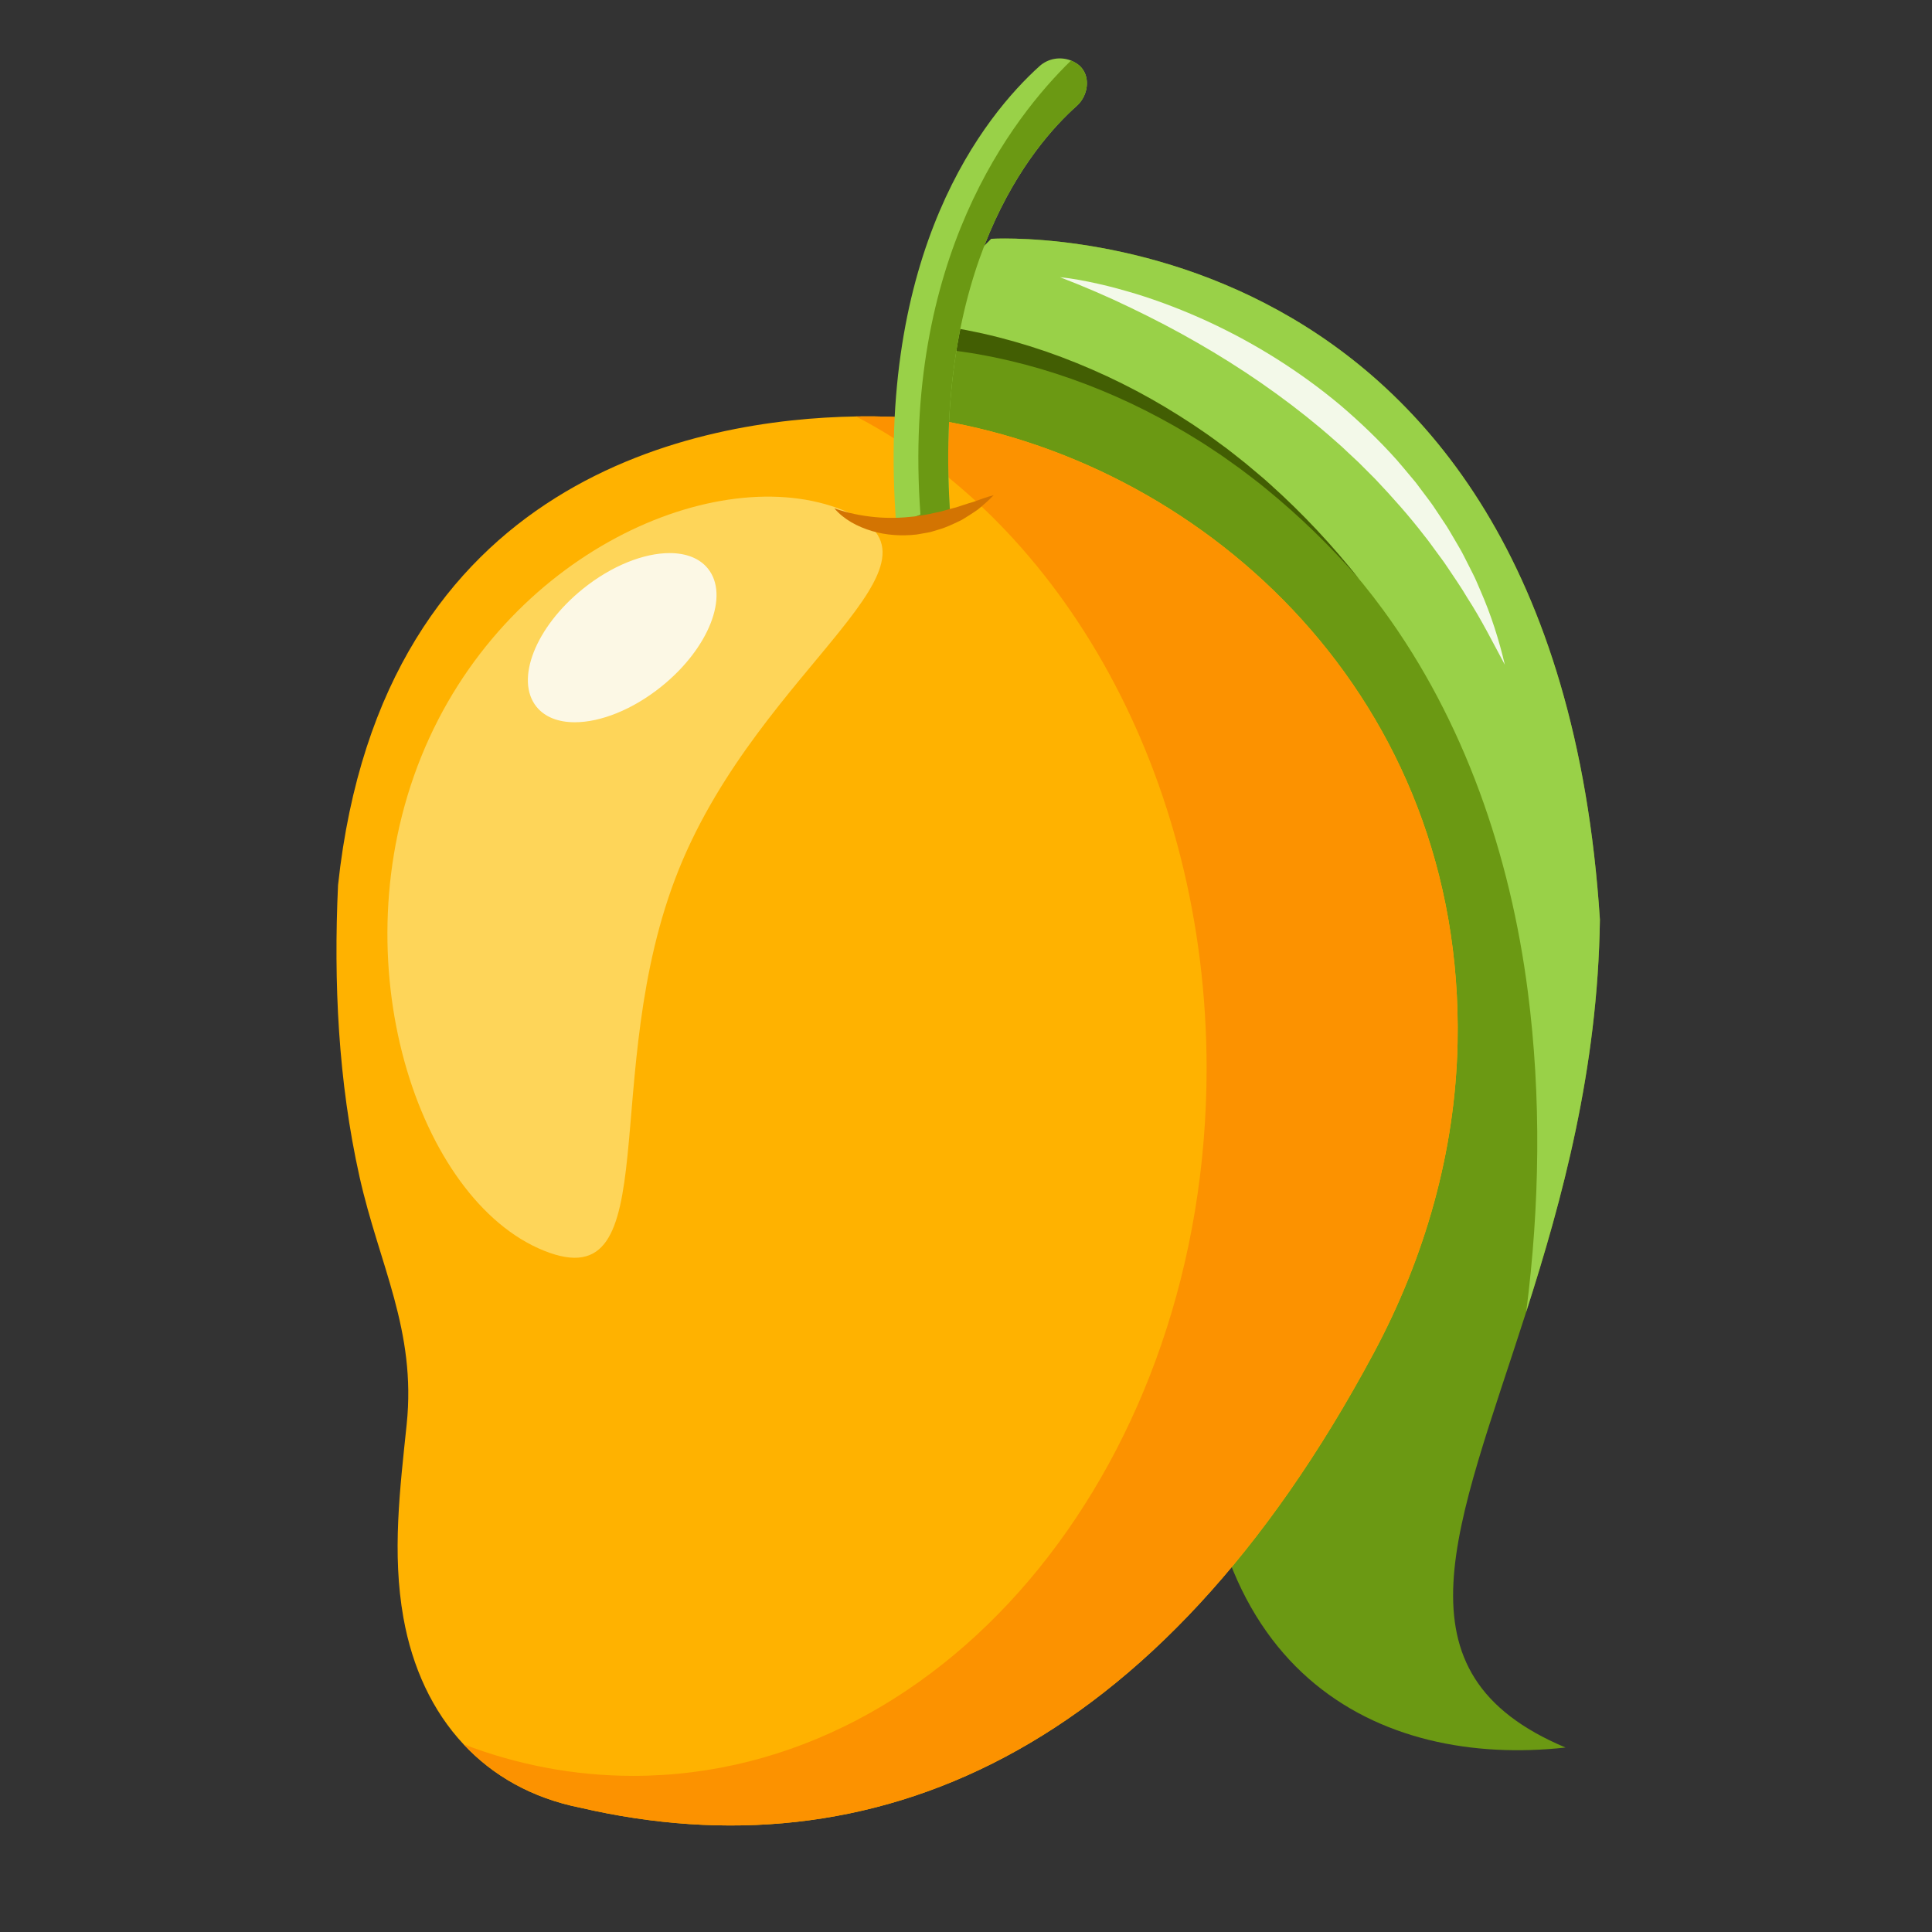
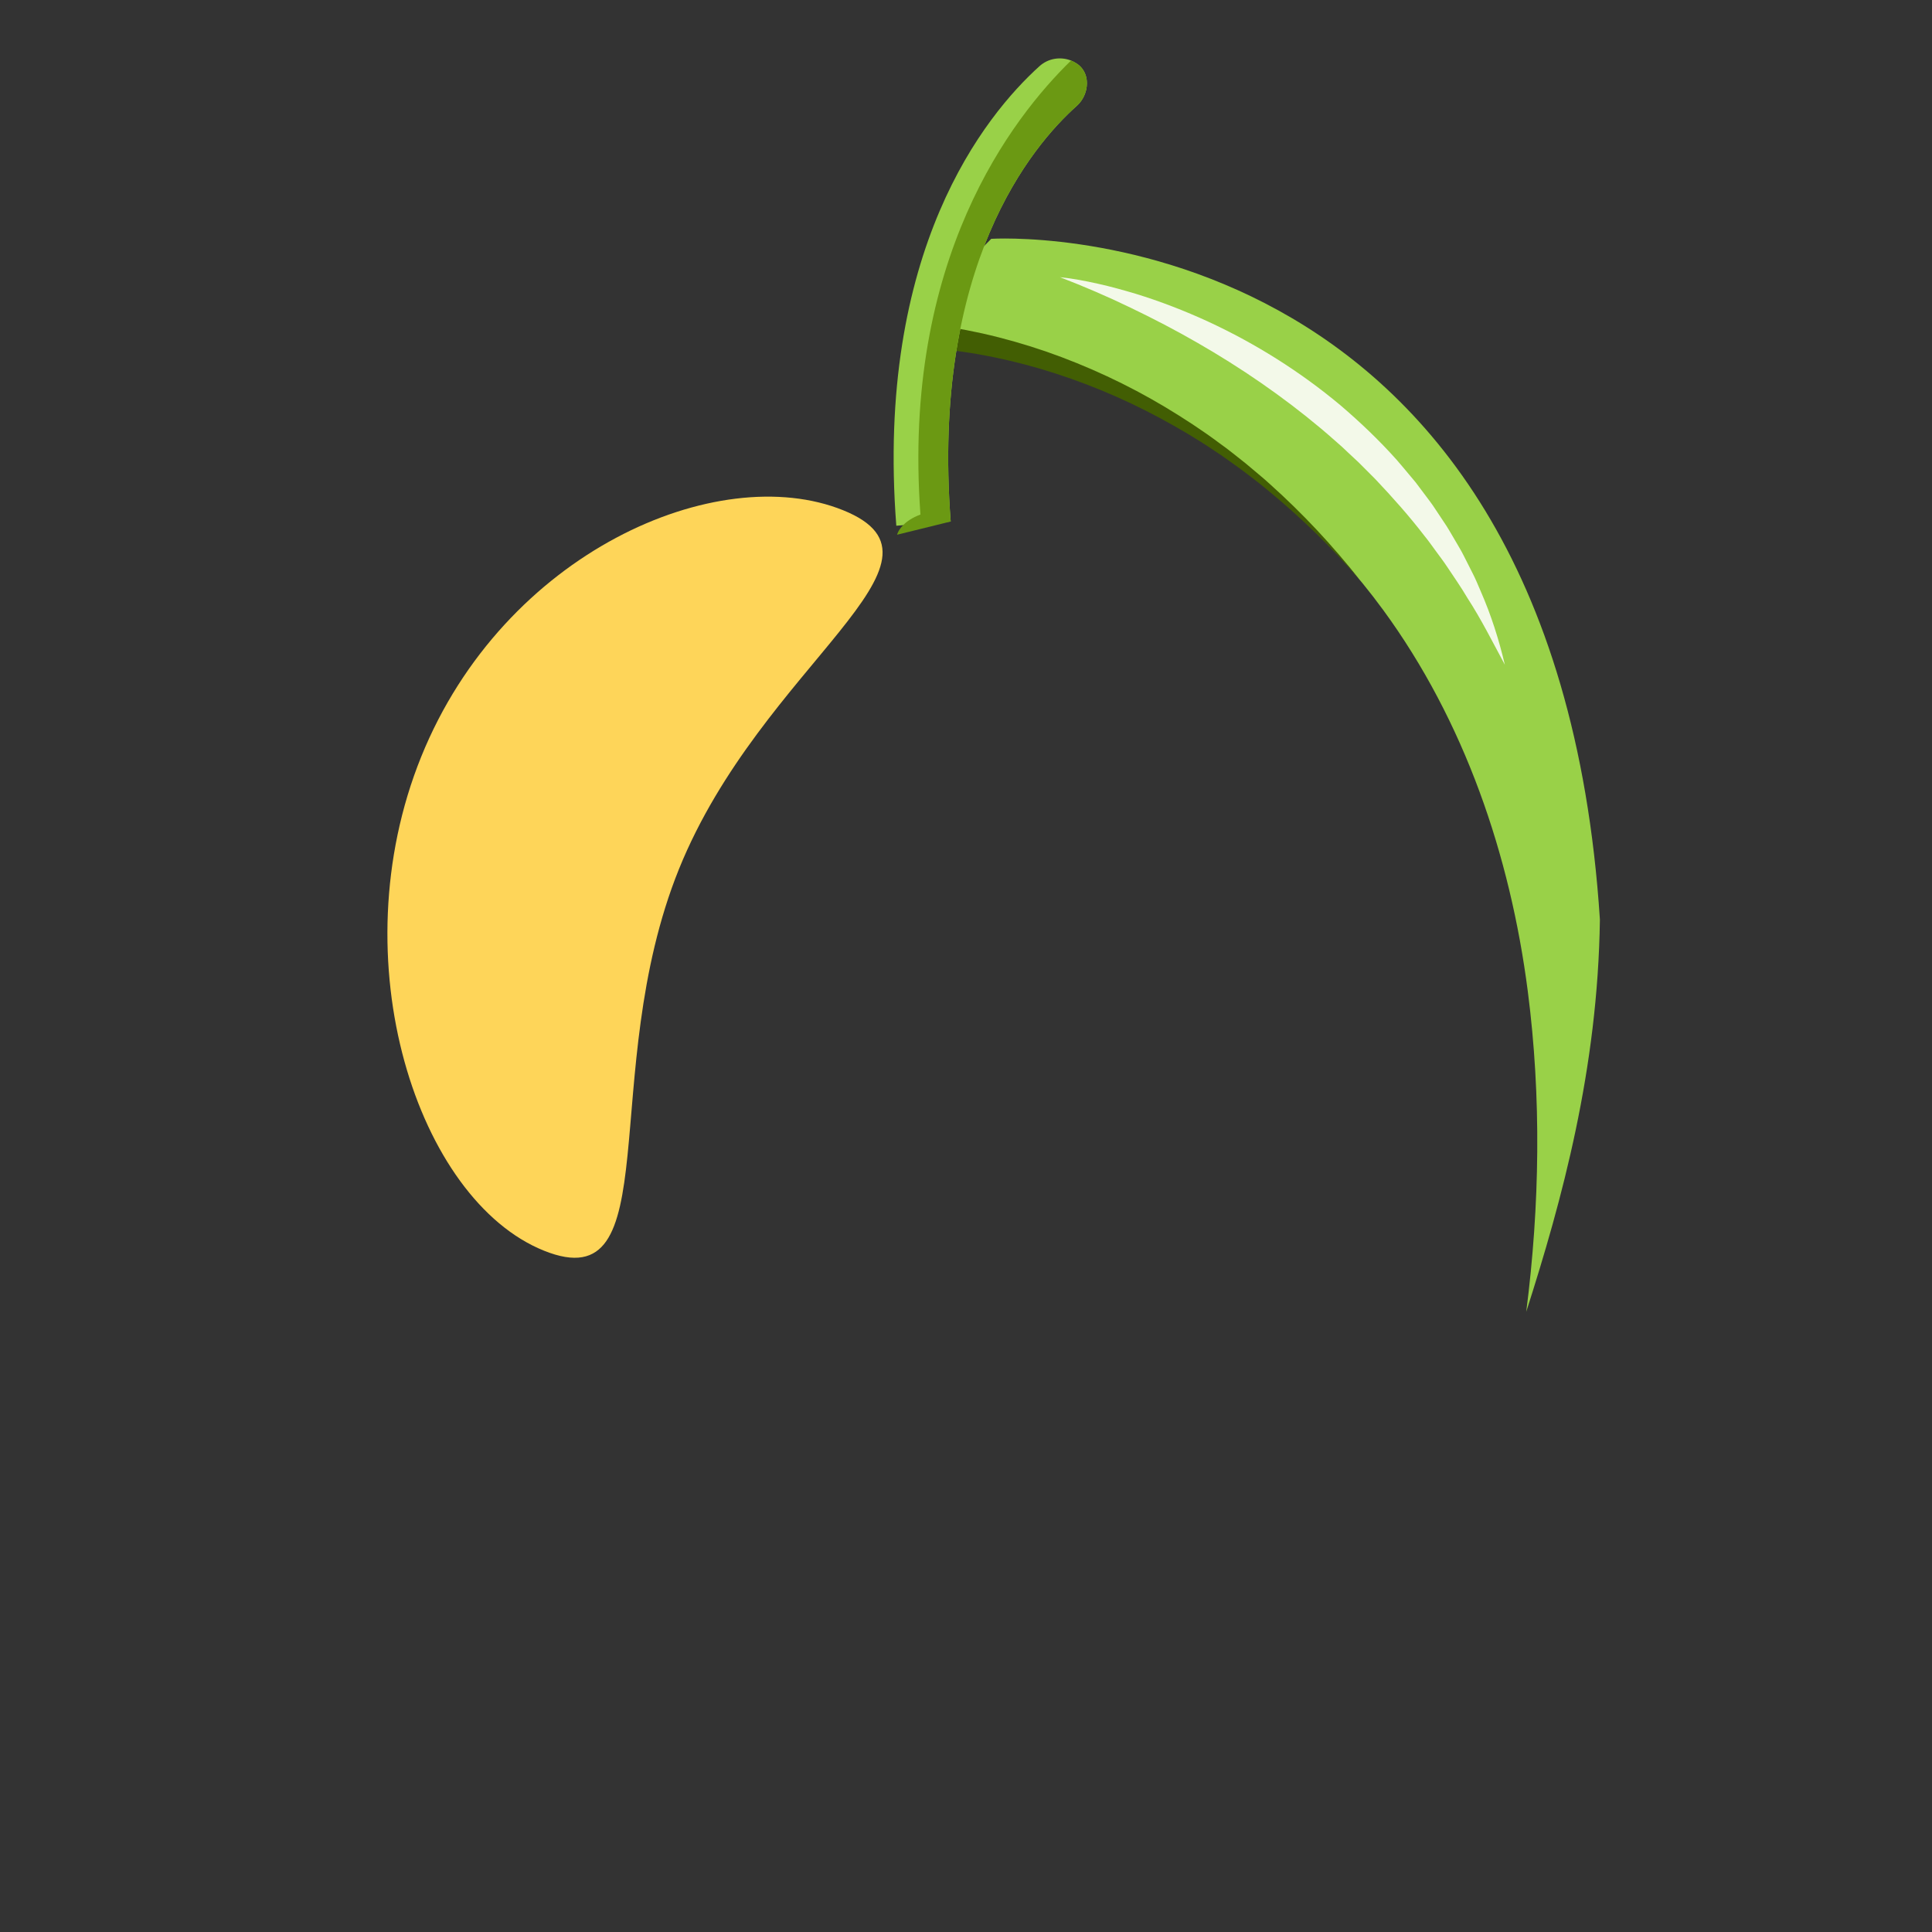
<svg xmlns="http://www.w3.org/2000/svg" width="256" zoomAndPan="magnify" viewBox="0 0 192 192" height="256" preserveAspectRatio="xMidYMid meet" version="1.0">
  <rect x="0" y="0" width="192" height="192" fill="#333333" stroke="none" />
  <defs>
    <clipPath id="1f60cd38d6">
      <path d="M 92.27 23.5 L 158.996 23.5 L 158.996 174 L 92.27 174 Z M 92.27 23.5 " clip-rule="nonzero" />
    </clipPath>
    <clipPath id="e3c2c8c2a3">
      <path d="M 92.602 23.5 L 158.996 23.5 L 158.996 130.668 L 92.602 130.668 Z M 92.602 23.5 " clip-rule="nonzero" />
    </clipPath>
    <clipPath id="36d38e64cd">
-       <path d="M 33.062 41 L 145 41 L 145 182 L 33.062 182 Z M 33.062 41 " clip-rule="nonzero" />
-     </clipPath>
+       </clipPath>
    <clipPath id="dd585efe3b">
      <path d="M 88 5.605 L 109 5.605 L 109 53 L 88 53 Z M 88 5.605 " clip-rule="nonzero" />
    </clipPath>
  </defs>
  <g clip-path="url(#1f60cd38d6)">
-     <path fill="#6b9913" d="M 155.582 173.668 C 137.293 175.684 117.801 166.648 119.41 133.73 C 121.012 100.809 146.891 67.438 95.469 42.172 C 93.637 44.836 91.438 39.992 92.852 33.734 C 93.59 30.5 95.289 26.883 98.508 23.734 C 98.508 23.734 154.379 20.121 158.996 91.379 C 158.793 106.277 155.23 119.266 151.676 130.363 C 144.797 151.859 137.957 166.258 155.582 173.668 " fill-opacity="1" fill-rule="nonzero" />
-   </g>
+     </g>
  <g clip-path="url(#e3c2c8c2a3)">
    <path fill="#99d148" d="M 151.676 130.363 C 153.027 119.805 153.191 109.027 151.832 98.527 C 150.086 84.984 145.527 71.641 137.461 60.621 C 126.93 46.234 110.523 36.289 92.852 33.734 C 93.59 30.5 95.289 26.883 98.508 23.734 C 98.508 23.734 154.379 20.121 158.996 91.379 C 158.793 106.277 155.23 119.266 151.676 130.363 " fill-opacity="1" fill-rule="nonzero" />
  </g>
  <path fill="#425e03" d="M 91.055 32.164 C 91.672 32.191 92.199 32.242 92.762 32.305 C 93.316 32.367 93.863 32.441 94.41 32.523 C 95.5 32.691 96.582 32.906 97.652 33.141 C 99.793 33.625 101.902 34.227 103.969 34.938 C 108.094 36.375 112.062 38.223 115.789 40.453 C 117.652 41.574 119.473 42.758 121.207 44.055 C 122.094 44.68 122.926 45.375 123.777 46.039 L 125.02 47.082 C 125.434 47.43 125.848 47.777 126.242 48.145 C 129.461 51.031 132.414 54.191 135.086 57.566 C 132.262 54.32 129.172 51.312 125.852 48.605 C 125.445 48.258 125.02 47.934 124.594 47.605 L 123.316 46.633 C 122.441 46.02 121.59 45.371 120.688 44.793 C 118.918 43.594 117.074 42.516 115.195 41.504 C 111.438 39.488 107.484 37.863 103.418 36.66 C 101.383 36.062 99.316 35.574 97.242 35.207 C 96.199 35.027 95.16 34.875 94.117 34.762 C 93.594 34.711 93.074 34.664 92.555 34.629 C 92.047 34.598 91.5 34.57 91.039 34.574 L 91.055 32.164 " fill-opacity="1" fill-rule="nonzero" />
  <g clip-path="url(#36d38e64cd)">
    <path fill="#ffb200" d="M 144.852 103.621 C 144.637 114.41 141.617 124.949 136.516 134.469 C 115.039 174.566 86.582 186.352 57.66 179.645 C 52.863 178.688 48.98 176.469 46.066 173.344 C 42.98 170.047 40.973 165.723 40.09 160.762 C 38.949 154.348 39.746 147.98 40.414 141.559 C 41.391 132.199 37.684 125.715 35.723 116.922 C 33.613 107.445 33.145 97.641 33.594 87.965 C 37.977 47.211 69.637 41.641 85.07 41.387 C 90.16 41.305 93.488 41.797 93.488 41.797 C 120.078 46.336 145.539 69.461 144.852 103.621 " fill-opacity="1" fill-rule="nonzero" />
  </g>
-   <path fill="#fc9200" d="M 144.852 103.621 C 144.637 114.41 141.617 124.949 136.516 134.469 C 115.039 174.566 86.582 186.352 57.66 179.645 C 52.863 178.688 48.98 176.469 46.066 173.344 C 51.398 175.387 57.059 176.484 62.938 176.484 C 94.402 176.484 119.91 145.008 119.91 106.18 C 119.91 77.035 105.543 52.039 85.07 41.387 C 90.16 41.305 93.488 41.797 93.488 41.797 C 120.078 46.336 145.539 69.461 144.852 103.621 " fill-opacity="1" fill-rule="nonzero" />
  <path fill="#fed559" d="M 67.48 86.355 C 59.27 106.676 66.52 129.32 54.043 124.285 C 41.562 119.254 33.648 95.52 41.859 75.203 C 50.074 54.883 71.309 45.676 83.789 50.707 C 96.266 55.742 75.695 66.039 67.48 86.355 " fill-opacity="1" fill-rule="nonzero" />
-   <path fill="#fcf8e5" d="M 57.125 71.777 C 55.508 71.777 54.16 71.277 53.32 70.242 C 51.156 67.566 53.215 62.324 57.918 58.527 C 60.793 56.207 63.996 54.965 66.543 54.965 C 68.156 54.965 69.508 55.461 70.348 56.5 C 72.512 59.172 70.453 64.418 65.75 68.211 C 62.871 70.535 59.668 71.777 57.125 71.777 " fill-opacity="1" fill-rule="nonzero" />
  <path fill="#f3f9e9" d="M 149.551 66.062 C 148.332 63.805 147.207 61.547 145.836 59.434 C 145.199 58.348 144.477 57.324 143.785 56.281 C 143.617 56.02 143.43 55.77 143.246 55.516 L 142.691 54.762 C 142.32 54.262 141.969 53.75 141.57 53.266 C 140.055 51.293 138.402 49.438 136.699 47.637 L 135.387 46.32 C 134.957 45.871 134.484 45.469 134.039 45.039 L 133.363 44.402 C 133.133 44.191 132.898 43.992 132.664 43.785 C 132.195 43.383 131.738 42.961 131.258 42.57 C 127.453 39.383 123.34 36.559 119 34.066 C 116.832 32.816 114.602 31.656 112.328 30.566 C 110.055 29.465 107.73 28.469 105.34 27.547 C 106.617 27.676 107.879 27.922 109.137 28.203 C 110.391 28.48 111.629 28.828 112.863 29.195 C 115.324 29.953 117.734 30.887 120.082 31.969 C 124.773 34.145 129.207 36.926 133.199 40.266 C 135.176 41.953 137.062 43.754 138.797 45.695 C 139.23 46.184 139.637 46.691 140.059 47.188 C 140.266 47.434 140.48 47.684 140.684 47.934 L 141.27 48.715 C 141.656 49.238 142.059 49.746 142.43 50.281 L 143.508 51.902 C 143.879 52.434 144.191 53.008 144.523 53.562 C 144.84 54.129 145.195 54.668 145.48 55.254 L 146.355 56.984 C 146.652 57.555 146.891 58.16 147.148 58.75 C 148.184 61.113 148.965 63.574 149.551 66.062 " fill-opacity="1" fill-rule="nonzero" />
  <g clip-path="url(#dd585efe3b)">
    <path fill="#99d148" d="M 108.016 8.27 L 108.016 8.312 C 108.016 8.402 108.012 8.492 108 8.582 C 107.984 8.684 107.973 8.789 107.949 8.891 C 107.945 8.938 107.934 8.98 107.914 9.027 C 107.902 9.094 107.883 9.16 107.859 9.219 C 107.695 9.715 107.406 10.164 107.004 10.527 C 102.578 14.473 92.527 26.371 94.48 51.828 L 92.449 51.984 L 89.75 52.191 L 89.074 52.246 C 86.969 24.883 97.91 11.453 103.297 6.582 C 104.188 5.777 105.41 5.613 106.438 6.016 C 106.641 6.098 106.832 6.199 107.016 6.324 L 107.027 6.332 L 107.035 6.336 C 107.562 6.688 107.914 7.273 107.992 7.902 C 108.008 8.023 108.016 8.145 108.016 8.27 " fill-opacity="1" fill-rule="nonzero" />
  </g>
  <path fill="#6b9913" d="M 108.016 8.27 L 108.016 8.312 C 108.016 8.402 108.012 8.492 108 8.582 C 107.984 8.684 107.973 8.789 107.949 8.891 C 107.945 8.938 107.934 8.98 107.914 9.027 C 107.902 9.094 107.883 9.16 107.859 9.219 C 107.695 9.715 107.406 10.164 107.004 10.527 C 102.578 14.473 92.527 26.371 94.48 51.828 L 89.152 53.141 C 89.152 53.129 89.254 52.695 89.75 52.191 C 90.098 51.836 90.641 51.445 91.473 51.133 C 89.621 25.738 100.625 11.688 106.438 6.016 C 106.641 6.098 106.832 6.199 107.016 6.324 L 107.027 6.332 L 107.035 6.336 C 107.562 6.688 107.914 7.273 107.992 7.902 C 108.008 8.023 108.016 8.145 108.016 8.27 " fill-opacity="1" fill-rule="nonzero" />
-   <path fill="#d37402" d="M 82.918 50.52 C 84.281 51 85.609 51.258 86.93 51.387 C 88.25 51.516 89.559 51.477 90.863 51.328 C 91.512 51.223 92.168 51.148 92.812 50.98 C 93.469 50.871 94.102 50.652 94.762 50.488 C 95.094 50.418 95.406 50.289 95.734 50.188 C 96.059 50.078 96.391 49.977 96.727 49.879 C 97.379 49.645 98.035 49.398 98.746 49.211 C 98.5 49.473 98.238 49.719 97.969 49.961 C 97.703 50.203 97.426 50.441 97.141 50.664 C 96.844 50.867 96.543 51.07 96.234 51.262 C 95.926 51.453 95.625 51.664 95.289 51.809 C 94.629 52.121 93.969 52.441 93.25 52.637 C 93.078 52.695 92.898 52.746 92.723 52.797 L 92.453 52.875 L 92.184 52.93 L 91.086 53.121 C 89.605 53.289 88.078 53.195 86.652 52.773 C 85.234 52.348 83.871 51.633 82.918 50.52 " fill-opacity="1" fill-rule="nonzero" />
</svg>